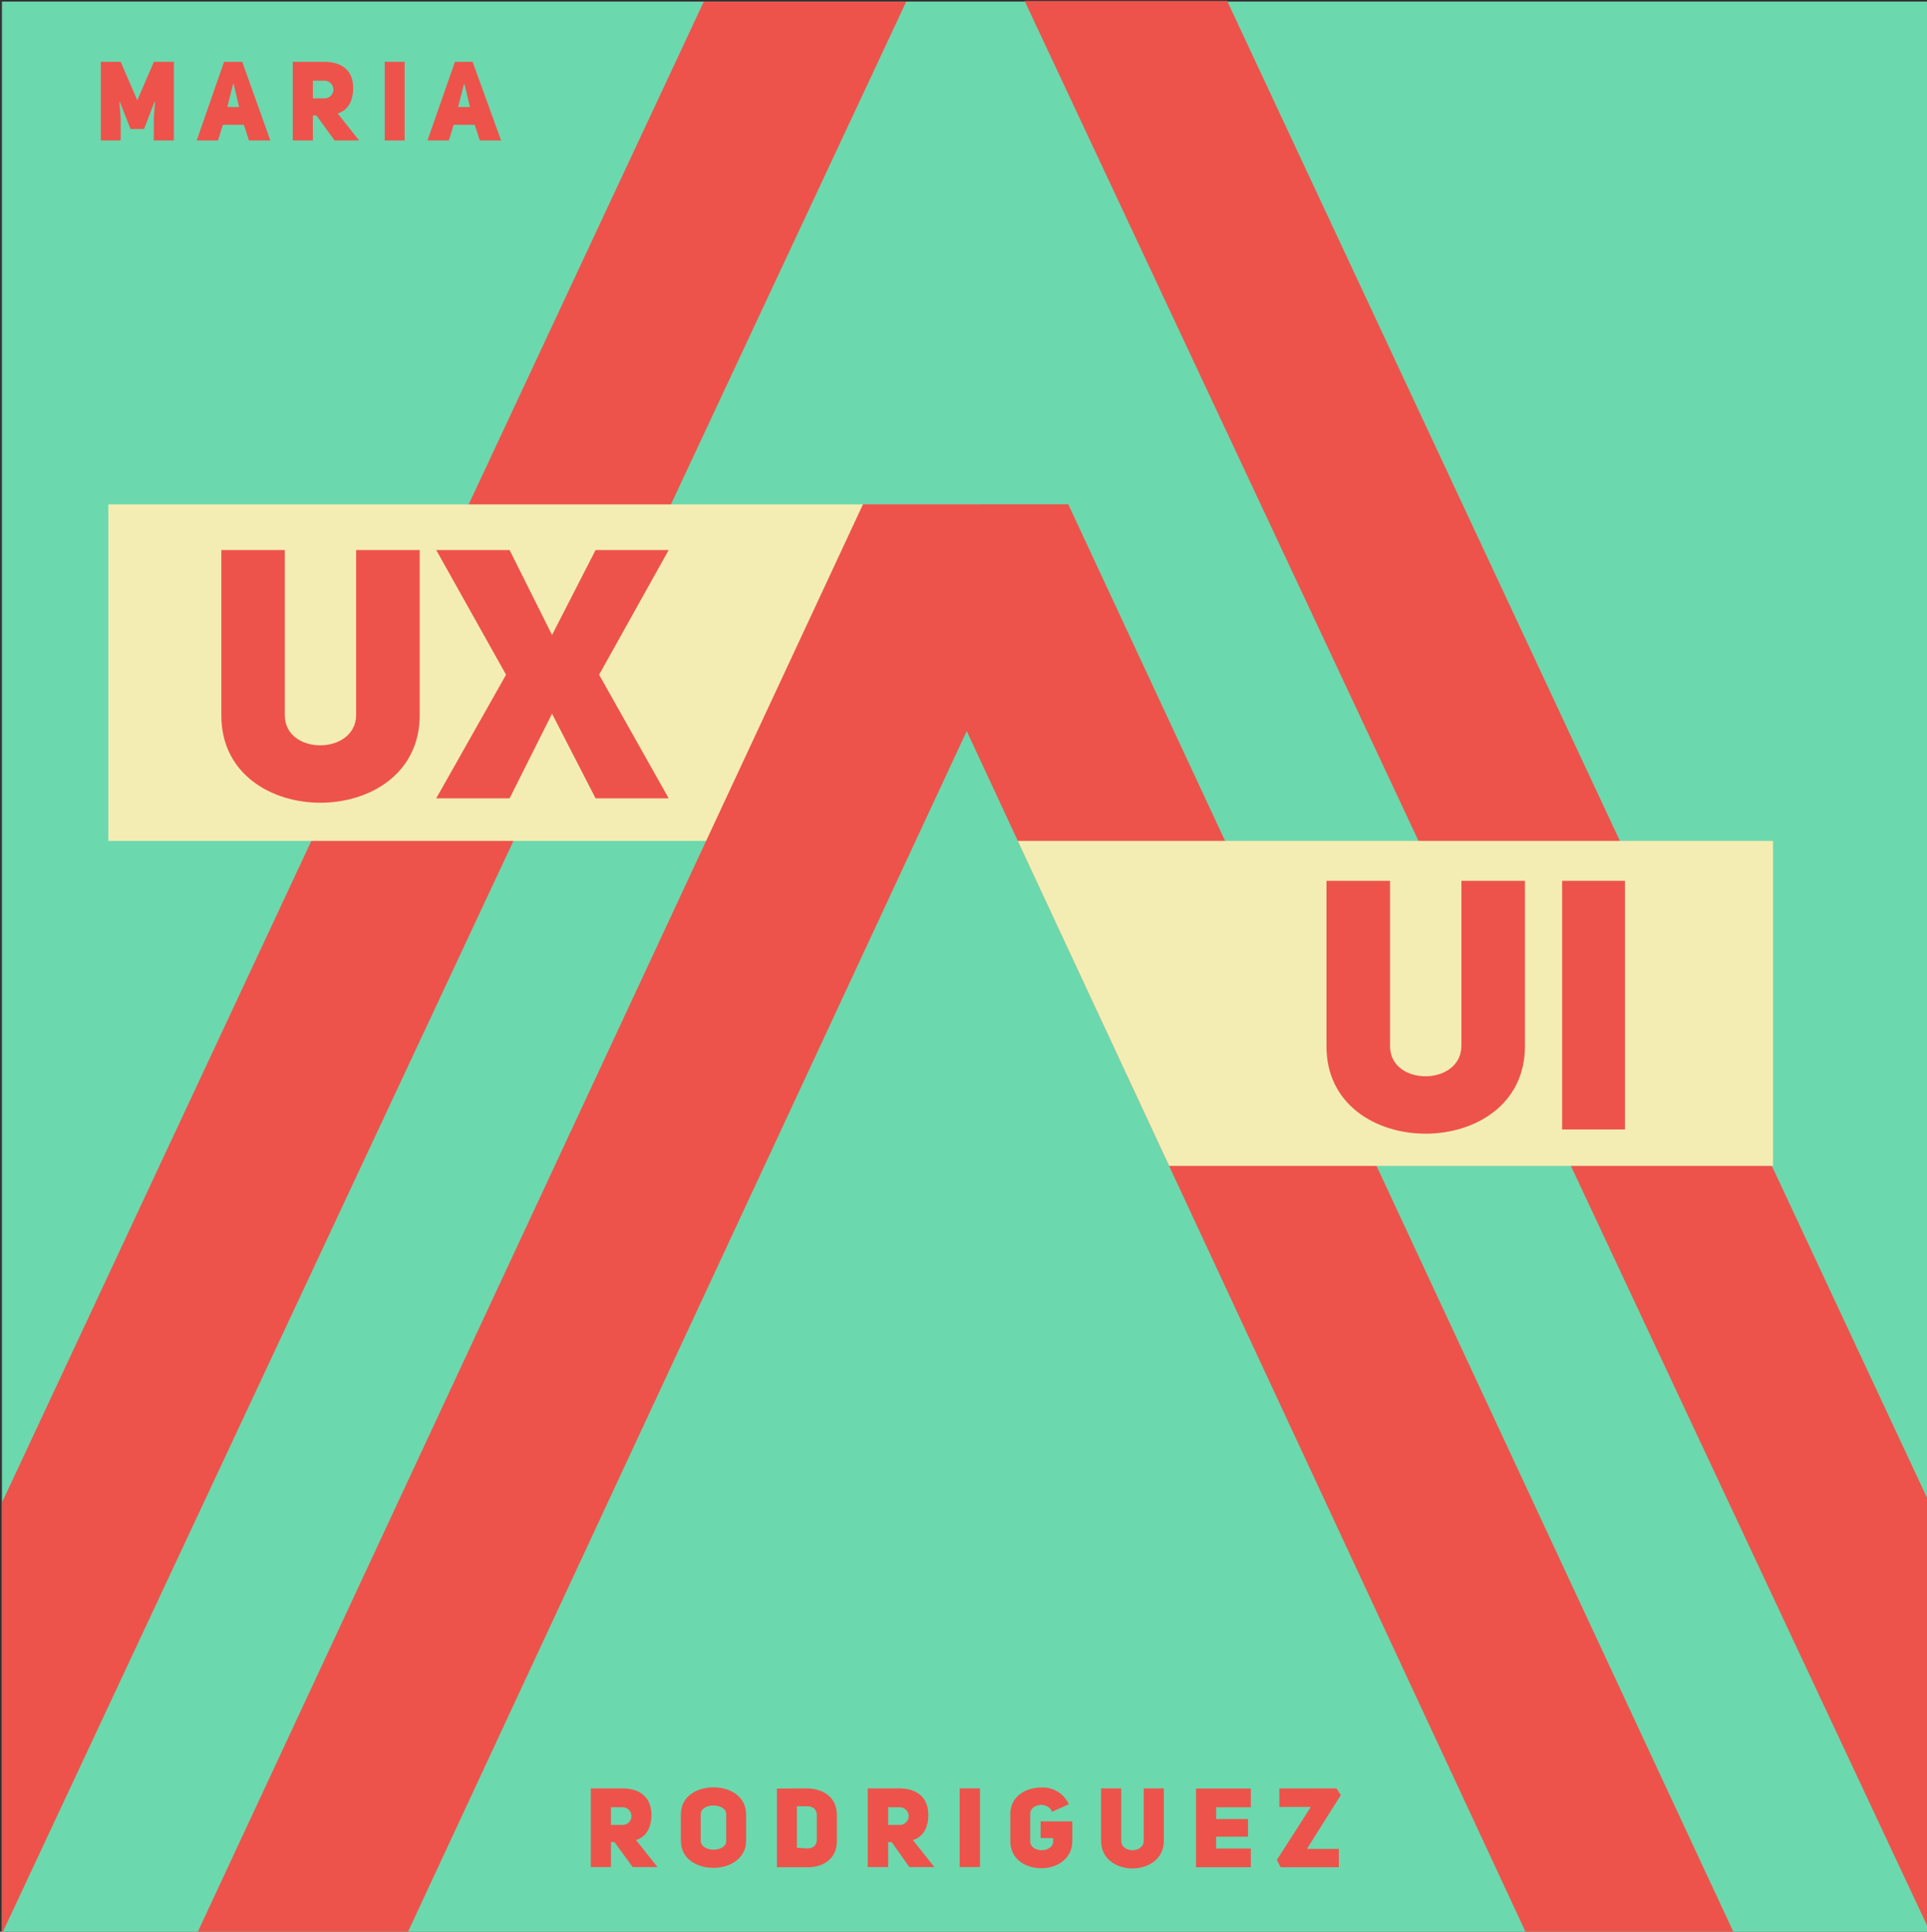
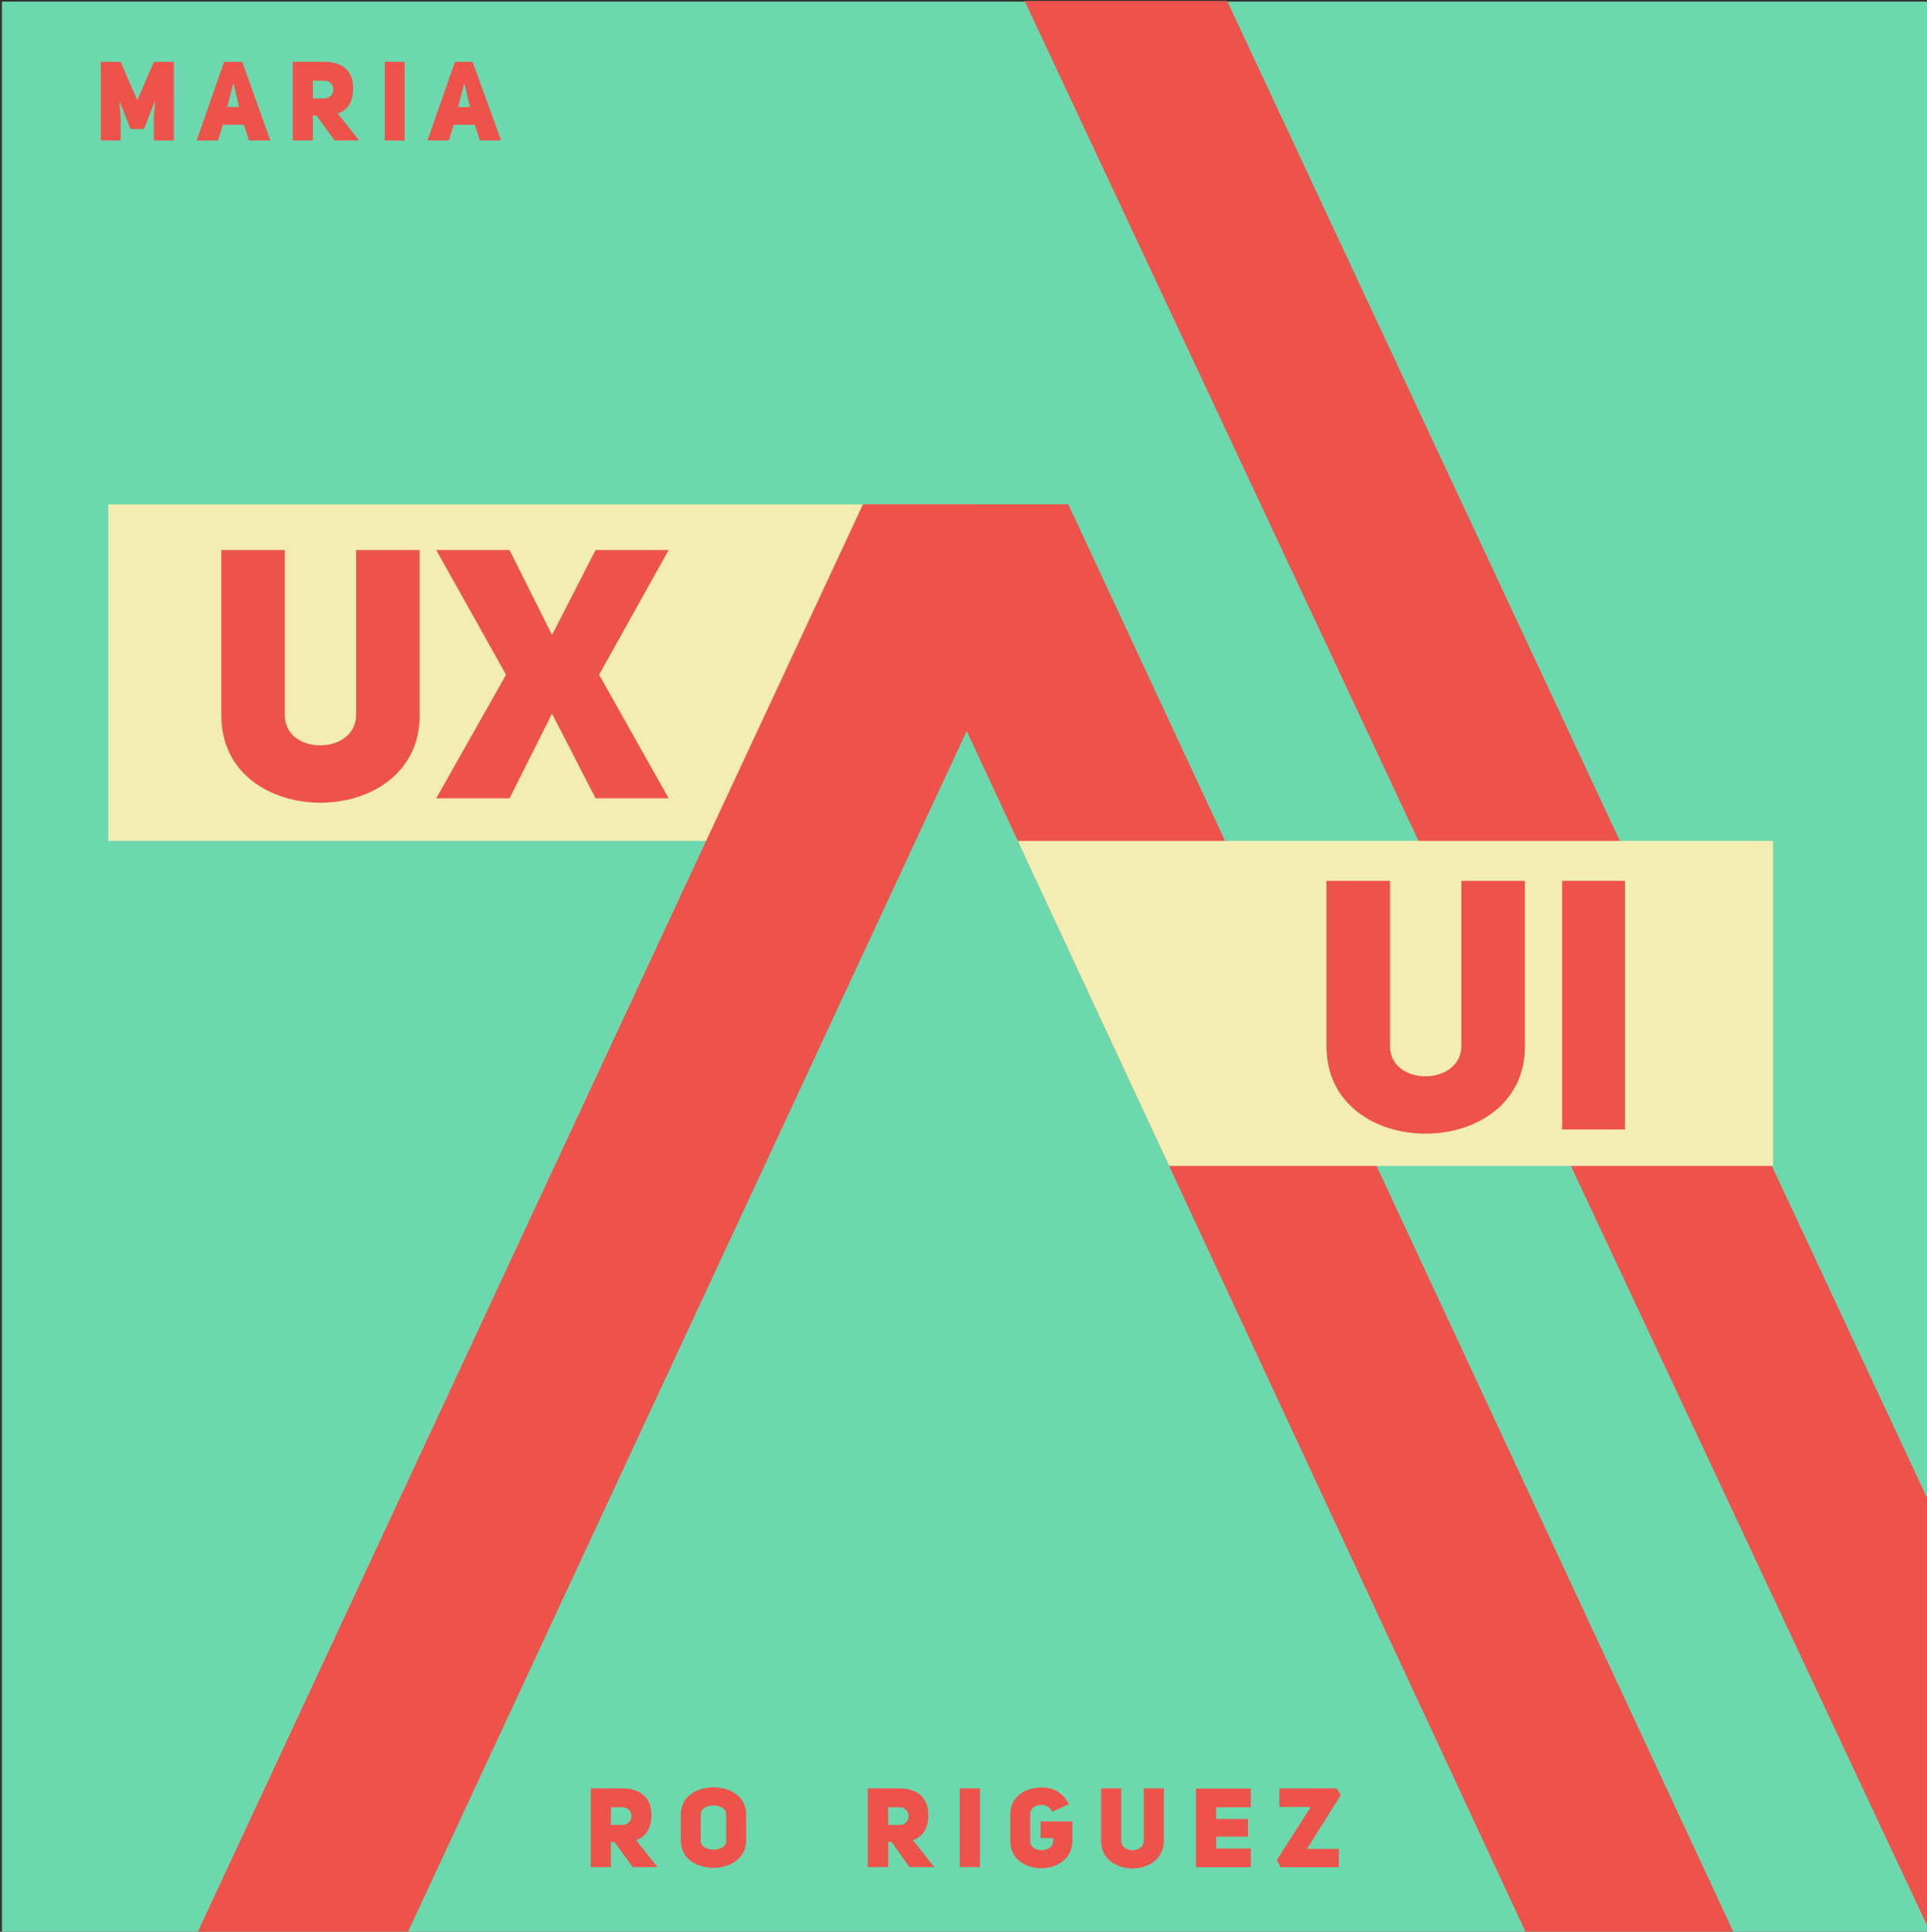
<svg xmlns="http://www.w3.org/2000/svg" id="Layer_1" data-name="Layer 1" viewBox="0 0 218.27 218.76">
  <rect x="0" y="0" width="218.27" height="218.76" fill="#333333" stroke="none" />
  <defs>
    <style>.cls-1{fill:#6cd8ae;}.cls-2{fill:#ed534b;}.cls-3{fill:#f4edb3;}</style>
  </defs>
  <title>Artboard 21</title>
  <rect class="cls-1" x="0.22" y="0.18" width="218.49" height="218.81" />
-   <path class="cls-2" d="M79.72.18h22.93L.22,219V170.17Z" />
  <path class="cls-2" d="M218.72,170.58V219L116.06.11H139Z" />
  <path class="cls-2" d="M69.6,208.61h-.4v2.83H66.92v-8.91h3.56c1.84,0,3.26.85,3.31,2.94,0,1.64-.67,2.57-1.75,2.91l2.43,3.06H71.66Zm.92-1.94a1,1,0,1,0,0-2H69.2v2Z" />
  <path class="cls-2" d="M77.12,205.47c0-2.06,1.84-3.06,3.69-3.06s3.7,1,3.7,3.06v3c0,2-1.84,3.06-3.69,3.06s-3.7-1-3.7-3.06Zm2.25,3c0,.65.73,1,1.45,1s1.44-.33,1.44-1v-3c0-.7-.75-1-1.48-1s-1.41.35-1.41,1Z" />
-   <path class="cls-2" d="M91.33,202.53c1.78,0,3.46.91,3.46,3v3c0,2.05-1.68,3-3.46,2.93H88v-8.91Zm.07,6.8c.77,0,1.12-.39,1.12-1v-2.78c0-.58-.36-1-1.12-1H90.26v4.7Z" />
  <path class="cls-2" d="M101,208.61h-.4v2.83H98.28v-8.91h3.56c1.84,0,3.26.85,3.31,2.94,0,1.64-.66,2.57-1.75,2.91l2.43,3.06H103Zm.92-1.94a1,1,0,1,0,0-2h-1.32v2Z" />
  <path class="cls-2" d="M111,211.44H108.7v-8.91H111Z" />
  <path class="cls-2" d="M119.17,205.18c-.49-1.2-2.48-.92-2.48.25v3.06c0,1.39,2.6,1.38,2.6,0v-.33h-1.42v-1.89h3.59v2.22c0,2-1.71,3.08-3.5,3.08s-3.52-1-3.52-3.08v-3.06c0-2,1.76-3,3.52-3a3.22,3.22,0,0,1,3.1,1.9Z" />
  <path class="cls-2" d="M127,208.46c0,1.43,2.54,1.43,2.55,0v-5.93h2.28v5.93c0,4.18-7.12,4.18-7.11,0v-5.93H127Z" />
  <path class="cls-2" d="M137.75,206h3.61V208h-3.61v1.34h3.93v2.12h-6.21v-8.91h6.21v2.12h-3.93Z" />
  <path class="cls-2" d="M151.39,202.53l.48.76-3.84,6.1,3.62,0v2.07h-6.6l-.42-.83,3.85-6h-3.57v-2.09Z" />
  <path class="cls-2" d="M11.42,7h2.25l1.88,4.36L17.43,7h2.26v8.91H17.42V13.35l.14-1.8-.07,0-1.17,3.06H14.78l-1.2-3.06-.06,0,.15,1.8v2.56H11.42Z" />
  <path class="cls-2" d="M30.62,15.91H28.2l-.58-1.78H25.25l-.56,1.78H22.28L25.38,7h2.06Zm-3.54-3.79-.61-2.6H26.4l-.65,2.6Z" />
  <path class="cls-2" d="M35.84,13.08h-.4v2.83H33.16V7h3.56C38.56,7,40,7.85,40,9.94c0,1.64-.67,2.57-1.75,2.91l2.43,3.06H37.9Zm.92-1.94a1,1,0,1,0,0-2H35.44v2Z" />
  <path class="cls-2" d="M45.83,15.91H43.58V7h2.25Z" />
  <path class="cls-2" d="M56.76,15.91H54.35l-.58-1.78H51.39l-.55,1.78H48.42L51.53,7h2Zm-3.53-3.79-.62-2.6h-.06l-.66,2.6Z" />
  <polygon class="cls-3" points="95.69 95.23 12.27 95.23 12.27 57.12 110.97 57.12 95.69 95.23" />
  <path class="cls-2" d="M32.26,81c0,4.54,8,4.54,8.08,0V62.29h7.2V81c0,13.21-22.51,13.21-22.47,0V62.29h7.19Z" />
  <path class="cls-2" d="M67.46,62.29h8.28L67.86,76.41l7.88,14H67.46l-4.93-9.59-4.81,9.59H49.41l7.91-14L49.41,62.29h8.31l4.81,9.62Z" />
  <path class="cls-2" d="M97.75,57.11H121l75.41,161.82-23.48.13L109.5,82.79,46.14,218.93l-23.87.13Z" />
  <polygon class="cls-3" points="200.83 132.04 132.43 132.04 115.28 95.23 200.83 95.23 200.83 132.04" />
  <path class="cls-2" d="M157.45,118.48c0,4.54,8,4.54,8.08,0V99.75h7.2v18.73c0,13.21-22.52,13.21-22.48,0V99.75h7.2Z" />
  <path class="cls-2" d="M184.06,127.91h-7.12V99.75h7.12Z" />
</svg>